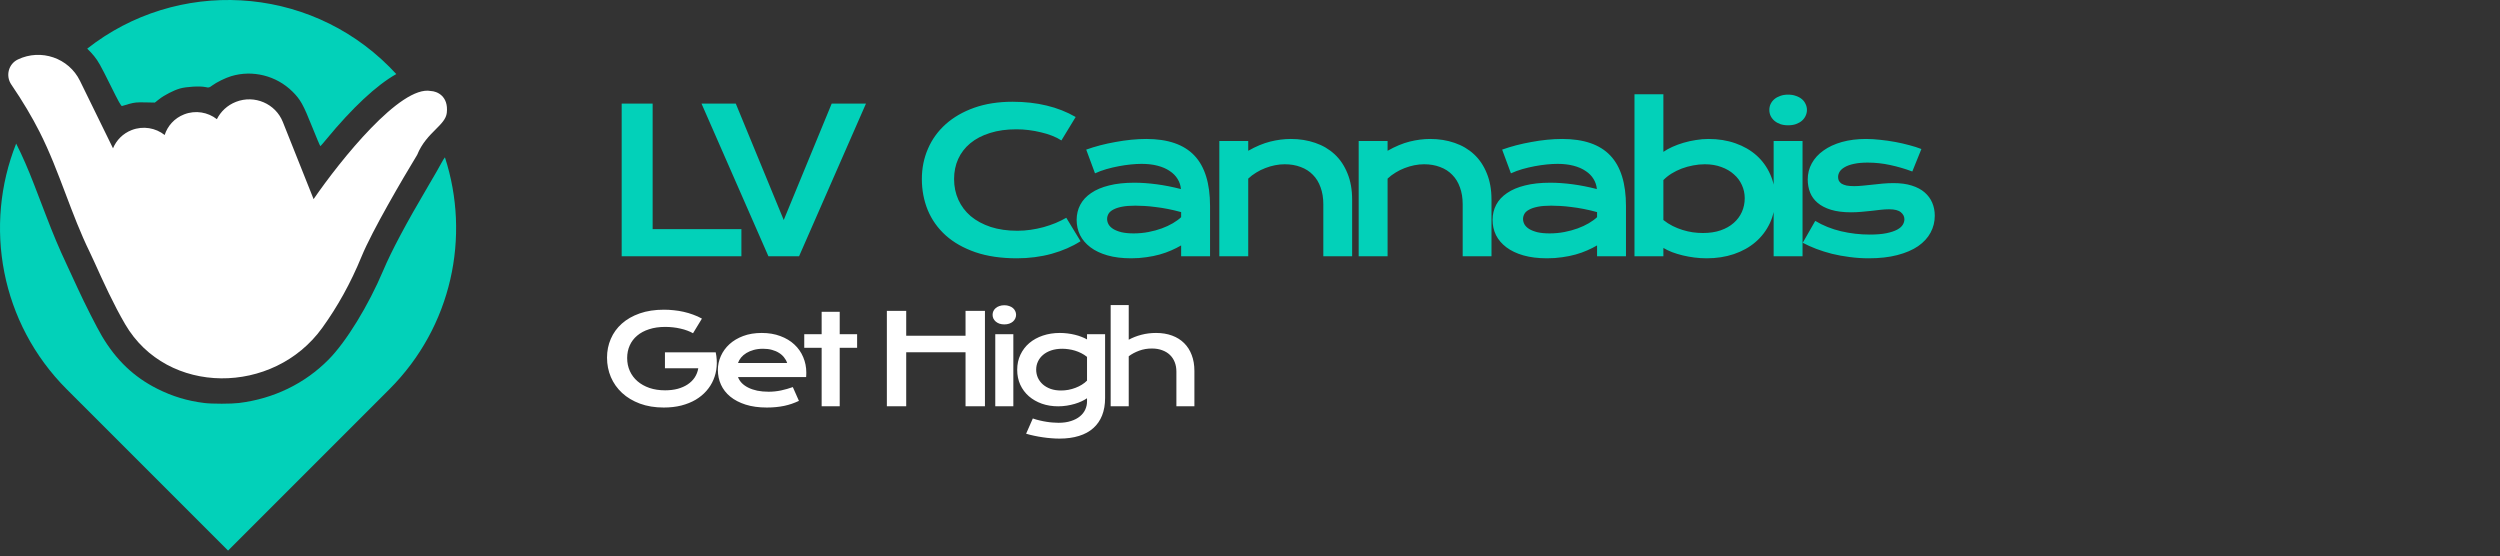
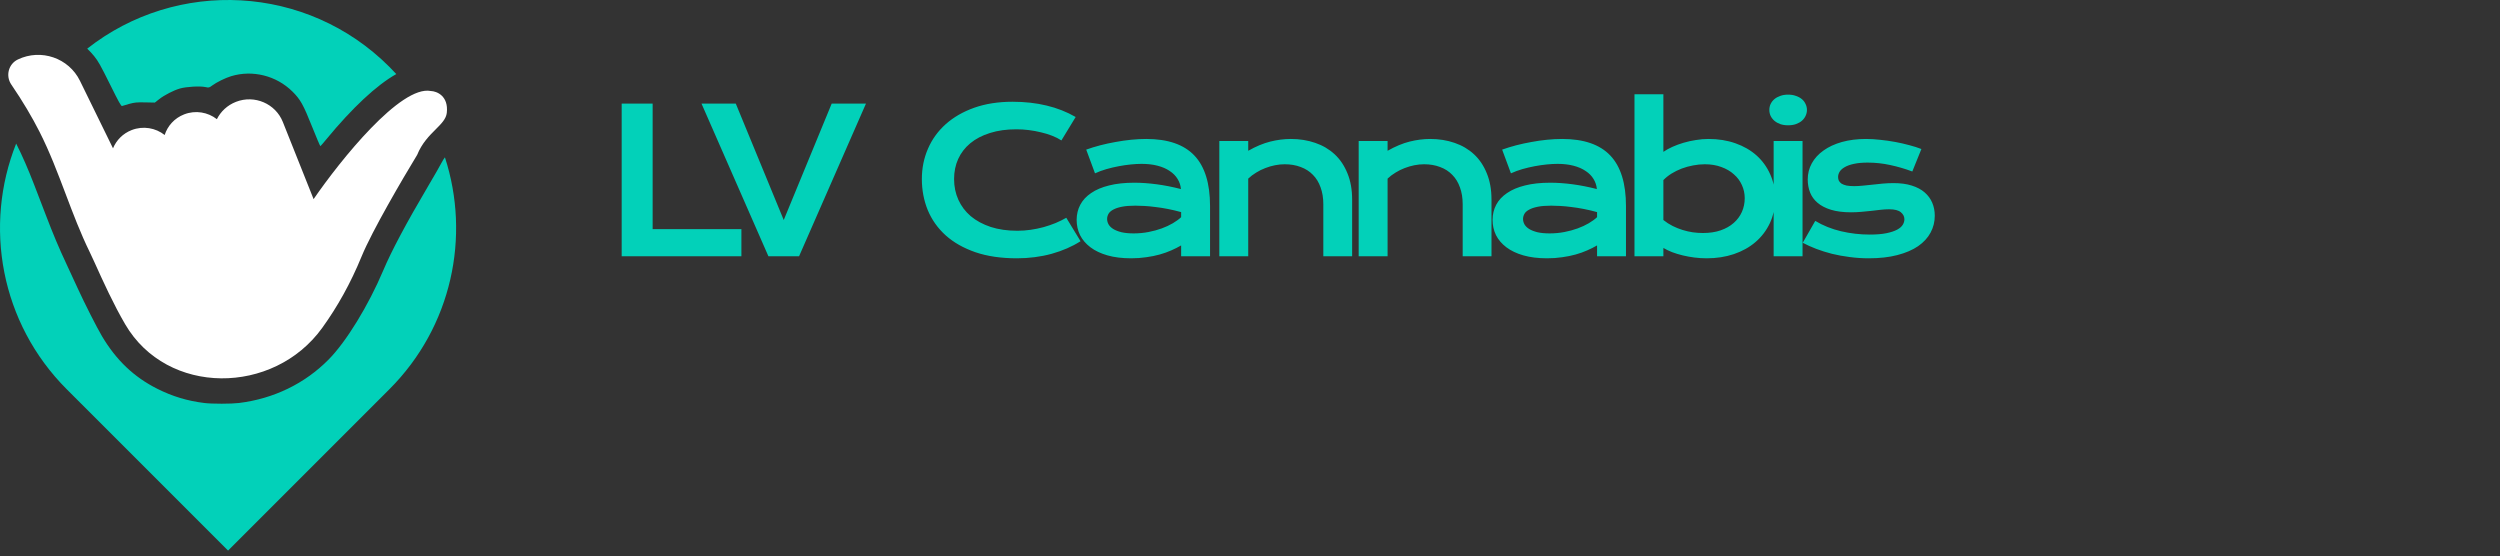
<svg xmlns="http://www.w3.org/2000/svg" width="400" height="89" viewBox="0 0 400 89" fill="none">
  <rect x="0" y="0" width="400" height="89" fill="#333333" stroke="none" />
  <path d="M99.469 16.578H104.422V36.656H118.625V41H99.469V16.578ZM112.242 16.578H117.726L125.398 35.203L133.07 16.578H138.554L127.851 41H122.945L112.242 16.578ZM147.497 28.641C147.497 26.901 147.825 25.281 148.481 23.781C149.138 22.271 150.085 20.963 151.325 19.859C152.575 18.745 154.096 17.87 155.888 17.234C157.69 16.599 159.726 16.281 161.997 16.281C163.986 16.281 165.809 16.484 167.466 16.891C169.132 17.287 170.679 17.896 172.106 18.719L169.825 22.469C169.398 22.188 168.903 21.938 168.341 21.719C167.789 21.5 167.195 21.318 166.559 21.172C165.934 21.016 165.283 20.896 164.606 20.812C163.94 20.729 163.278 20.688 162.622 20.688C161.039 20.688 159.627 20.885 158.388 21.281C157.148 21.667 156.101 22.213 155.247 22.922C154.403 23.62 153.757 24.458 153.309 25.438C152.872 26.406 152.653 27.474 152.653 28.641C152.653 29.849 152.882 30.958 153.341 31.969C153.799 32.979 154.46 33.854 155.325 34.594C156.2 35.323 157.263 35.896 158.513 36.312C159.773 36.719 161.195 36.922 162.778 36.922C163.497 36.922 164.21 36.87 164.919 36.766C165.627 36.661 166.309 36.521 166.966 36.344C167.632 36.156 168.273 35.938 168.888 35.688C169.502 35.427 170.075 35.146 170.606 34.844L172.888 38.594C171.554 39.448 170.013 40.12 168.263 40.609C166.513 41.089 164.653 41.328 162.684 41.328C160.174 41.328 157.971 41.005 156.075 40.359C154.179 39.703 152.596 38.807 151.325 37.672C150.054 36.526 149.096 35.182 148.45 33.641C147.815 32.089 147.497 30.422 147.497 28.641ZM172.263 35.188C172.263 34.302 172.456 33.495 172.841 32.766C173.227 32.036 173.805 31.412 174.576 30.891C175.346 30.359 176.305 29.953 177.451 29.672C178.607 29.38 179.951 29.234 181.482 29.234C182.617 29.234 183.81 29.318 185.06 29.484C186.32 29.651 187.617 29.906 188.951 30.25C188.899 29.667 188.721 29.13 188.419 28.641C188.117 28.141 187.695 27.713 187.154 27.359C186.623 26.995 185.977 26.713 185.216 26.516C184.466 26.318 183.612 26.219 182.654 26.219C182.133 26.219 181.56 26.25 180.935 26.312C180.31 26.375 179.664 26.469 178.998 26.594C178.331 26.719 177.669 26.875 177.013 27.062C176.367 27.25 175.763 27.474 175.201 27.734L173.794 23.938C174.492 23.688 175.237 23.458 176.029 23.25C176.831 23.042 177.649 22.865 178.482 22.719C179.315 22.562 180.149 22.443 180.982 22.359C181.815 22.276 182.623 22.234 183.404 22.234C186.852 22.234 189.414 23.115 191.091 24.875C192.768 26.635 193.607 29.333 193.607 32.969V41H188.982V39.266C188.503 39.547 187.977 39.812 187.404 40.062C186.841 40.312 186.227 40.531 185.56 40.719C184.893 40.906 184.175 41.052 183.404 41.156C182.643 41.271 181.836 41.328 180.982 41.328C179.544 41.328 178.279 41.172 177.185 40.859C176.102 40.547 175.195 40.115 174.466 39.562C173.737 39.01 173.185 38.365 172.81 37.625C172.445 36.875 172.263 36.062 172.263 35.188ZM177.138 35.031C177.138 35.333 177.216 35.625 177.373 35.906C177.529 36.177 177.779 36.422 178.123 36.641C178.466 36.849 178.904 37.021 179.435 37.156C179.977 37.281 180.628 37.344 181.388 37.344C182.201 37.344 182.987 37.271 183.748 37.125C184.508 36.979 185.216 36.786 185.873 36.547C186.529 36.307 187.123 36.031 187.654 35.719C188.185 35.406 188.628 35.083 188.982 34.75V33.938C188.274 33.74 187.57 33.573 186.873 33.438C186.185 33.302 185.524 33.198 184.888 33.125C184.263 33.042 183.669 32.984 183.107 32.953C182.555 32.922 182.07 32.906 181.654 32.906C180.789 32.906 180.07 32.964 179.498 33.078C178.925 33.193 178.461 33.349 178.107 33.547C177.753 33.734 177.503 33.958 177.357 34.219C177.211 34.479 177.138 34.75 177.138 35.031ZM195.092 22.562H199.717V24.125C200.946 23.427 202.118 22.938 203.232 22.656C204.357 22.375 205.456 22.234 206.529 22.234C207.936 22.234 209.238 22.443 210.436 22.859C211.634 23.266 212.67 23.875 213.545 24.688C214.42 25.5 215.102 26.516 215.592 27.734C216.092 28.943 216.342 30.344 216.342 31.938V41H211.732V32.688C211.732 31.677 211.587 30.776 211.295 29.984C211.014 29.182 210.602 28.51 210.061 27.969C209.529 27.417 208.878 27 208.107 26.719C207.347 26.427 206.493 26.281 205.545 26.281C205.045 26.281 204.529 26.333 203.998 26.438C203.477 26.542 202.962 26.693 202.451 26.891C201.951 27.078 201.467 27.318 200.998 27.609C200.529 27.891 200.102 28.213 199.717 28.578V41H195.092V22.562ZM217.389 22.562H222.014V24.125C223.244 23.427 224.415 22.938 225.53 22.656C226.655 22.375 227.754 22.234 228.827 22.234C230.233 22.234 231.535 22.443 232.733 22.859C233.931 23.266 234.967 23.875 235.842 24.688C236.717 25.5 237.4 26.516 237.889 27.734C238.389 28.943 238.639 30.344 238.639 31.938V41H234.03V32.688C234.03 31.677 233.884 30.776 233.592 29.984C233.311 29.182 232.9 28.51 232.358 27.969C231.827 27.417 231.176 27 230.405 26.719C229.645 26.427 228.79 26.281 227.842 26.281C227.342 26.281 226.827 26.333 226.296 26.438C225.775 26.542 225.259 26.693 224.749 26.891C224.249 27.078 223.764 27.318 223.296 27.609C222.827 27.891 222.4 28.213 222.014 28.578V41H217.389V22.562ZM238.812 35.188C238.812 34.302 239.005 33.495 239.39 32.766C239.775 32.036 240.354 31.412 241.124 30.891C241.895 30.359 242.854 29.953 243.999 29.672C245.156 29.38 246.499 29.234 248.031 29.234C249.166 29.234 250.359 29.318 251.609 29.484C252.869 29.651 254.166 29.906 255.499 30.25C255.447 29.667 255.27 29.13 254.968 28.641C254.666 28.141 254.244 27.713 253.702 27.359C253.171 26.995 252.525 26.713 251.765 26.516C251.015 26.318 250.161 26.219 249.202 26.219C248.682 26.219 248.109 26.25 247.484 26.312C246.859 26.375 246.213 26.469 245.546 26.594C244.88 26.719 244.218 26.875 243.562 27.062C242.916 27.25 242.312 27.474 241.749 27.734L240.343 23.938C241.041 23.688 241.786 23.458 242.577 23.25C243.38 23.042 244.197 22.865 245.031 22.719C245.864 22.562 246.697 22.443 247.531 22.359C248.364 22.276 249.171 22.234 249.952 22.234C253.4 22.234 255.963 23.115 257.64 24.875C259.317 26.635 260.156 29.333 260.156 32.969V41H255.531V39.266C255.051 39.547 254.525 39.812 253.952 40.062C253.39 40.312 252.775 40.531 252.109 40.719C251.442 40.906 250.723 41.052 249.952 41.156C249.192 41.271 248.385 41.328 247.531 41.328C246.093 41.328 244.827 41.172 243.734 40.859C242.65 40.547 241.744 40.115 241.015 39.562C240.286 39.01 239.734 38.365 239.359 37.625C238.994 36.875 238.812 36.062 238.812 35.188ZM243.687 35.031C243.687 35.333 243.765 35.625 243.921 35.906C244.077 36.177 244.327 36.422 244.671 36.641C245.015 36.849 245.452 37.021 245.984 37.156C246.525 37.281 247.176 37.344 247.937 37.344C248.749 37.344 249.536 37.271 250.296 37.125C251.057 36.979 251.765 36.786 252.421 36.547C253.077 36.307 253.671 36.031 254.202 35.719C254.734 35.406 255.176 35.083 255.531 34.75V33.938C254.822 33.74 254.119 33.573 253.421 33.438C252.734 33.302 252.072 33.198 251.437 33.125C250.812 33.042 250.218 32.984 249.656 32.953C249.104 32.922 248.619 32.906 248.202 32.906C247.338 32.906 246.619 32.964 246.046 33.078C245.473 33.193 245.01 33.349 244.656 33.547C244.301 33.734 244.051 33.958 243.906 34.219C243.76 34.479 243.687 34.75 243.687 35.031ZM261.516 15.078H266.141V24.297C266.547 24.016 267.026 23.75 267.578 23.5C268.13 23.25 268.724 23.031 269.359 22.844C269.995 22.656 270.651 22.51 271.328 22.406C272.005 22.292 272.682 22.234 273.359 22.234C274.922 22.234 276.354 22.463 277.656 22.922C278.969 23.38 280.094 24.026 281.031 24.859C281.969 25.693 282.698 26.693 283.219 27.859C283.75 29.016 284.016 30.297 284.016 31.703C284.016 33.172 283.74 34.5 283.188 35.688C282.635 36.865 281.87 37.875 280.891 38.719C279.922 39.552 278.766 40.198 277.422 40.656C276.089 41.104 274.641 41.328 273.078 41.328C272.411 41.328 271.75 41.286 271.094 41.203C270.448 41.12 269.823 41.005 269.219 40.859C268.625 40.714 268.062 40.542 267.531 40.344C267.01 40.135 266.547 39.911 266.141 39.672V41H261.516V15.078ZM266.141 35.203C266.609 35.578 267.104 35.896 267.625 36.156C268.146 36.417 268.677 36.63 269.219 36.797C269.76 36.964 270.307 37.089 270.859 37.172C271.411 37.245 271.948 37.281 272.469 37.281C273.531 37.281 274.474 37.141 275.297 36.859C276.13 36.568 276.828 36.172 277.391 35.672C277.964 35.172 278.401 34.583 278.703 33.906C279.005 33.229 279.156 32.495 279.156 31.703C279.156 30.963 279.005 30.266 278.703 29.609C278.411 28.953 277.984 28.38 277.422 27.891C276.87 27.391 276.198 27 275.406 26.719C274.625 26.427 273.745 26.281 272.766 26.281C272.141 26.281 271.516 26.344 270.891 26.469C270.266 26.583 269.661 26.75 269.078 26.969C268.505 27.188 267.964 27.453 267.453 27.766C266.953 28.078 266.516 28.427 266.141 28.812V35.203ZM286.094 20.047C285.636 20.047 285.219 19.984 284.844 19.859C284.48 19.724 284.167 19.547 283.907 19.328C283.646 19.099 283.443 18.838 283.298 18.547C283.162 18.245 283.094 17.927 283.094 17.594C283.094 17.25 283.162 16.932 283.298 16.641C283.443 16.338 283.646 16.078 283.907 15.859C284.167 15.641 284.48 15.469 284.844 15.344C285.219 15.208 285.636 15.141 286.094 15.141C286.563 15.141 286.98 15.208 287.344 15.344C287.719 15.469 288.037 15.641 288.298 15.859C288.558 16.078 288.756 16.338 288.891 16.641C289.037 16.932 289.11 17.25 289.11 17.594C289.11 17.927 289.037 18.245 288.891 18.547C288.756 18.838 288.558 19.099 288.298 19.328C288.037 19.547 287.719 19.724 287.344 19.859C286.98 19.984 286.563 20.047 286.094 20.047ZM283.782 22.562H288.407V41H283.782V22.562ZM290.439 35.344C291.689 36.094 293.064 36.646 294.564 37C296.064 37.354 297.6 37.531 299.173 37.531C300.236 37.531 301.121 37.458 301.829 37.312C302.538 37.167 303.105 36.979 303.533 36.75C303.96 36.521 304.262 36.26 304.439 35.969C304.616 35.677 304.704 35.38 304.704 35.078C304.704 34.641 304.512 34.266 304.126 33.953C303.751 33.641 303.126 33.484 302.251 33.484C301.845 33.484 301.408 33.51 300.939 33.562C300.47 33.615 299.975 33.672 299.454 33.734C298.944 33.786 298.408 33.839 297.845 33.891C297.293 33.943 296.73 33.969 296.158 33.969C294.908 33.969 293.84 33.833 292.954 33.562C292.079 33.292 291.366 32.922 290.814 32.453C290.262 31.984 289.861 31.432 289.611 30.797C289.361 30.151 289.236 29.458 289.236 28.719C289.236 27.781 289.454 26.917 289.892 26.125C290.329 25.333 290.954 24.651 291.767 24.078C292.579 23.495 293.559 23.042 294.704 22.719C295.861 22.396 297.147 22.234 298.564 22.234C299.303 22.234 300.074 22.281 300.876 22.375C301.689 22.458 302.486 22.573 303.267 22.719C304.048 22.865 304.798 23.037 305.517 23.234C306.236 23.422 306.871 23.625 307.423 23.844L305.97 27.438C304.793 27 303.616 26.656 302.439 26.406C301.272 26.146 300.069 26.016 298.829 26.016C297.965 26.016 297.23 26.083 296.626 26.219C296.033 26.344 295.548 26.516 295.173 26.734C294.798 26.943 294.522 27.188 294.345 27.469C294.178 27.74 294.095 28.026 294.095 28.328C294.095 28.547 294.137 28.745 294.22 28.922C294.314 29.099 294.46 29.255 294.658 29.391C294.866 29.516 295.131 29.615 295.454 29.688C295.788 29.75 296.194 29.781 296.673 29.781C297.111 29.781 297.574 29.755 298.064 29.703C298.553 29.651 299.064 29.599 299.595 29.547C300.126 29.484 300.673 29.427 301.236 29.375C301.809 29.323 302.392 29.297 302.986 29.297C304.09 29.297 305.053 29.427 305.876 29.688C306.71 29.948 307.397 30.312 307.939 30.781C308.48 31.25 308.887 31.802 309.158 32.438C309.428 33.073 309.564 33.766 309.564 34.516C309.564 35.484 309.34 36.385 308.892 37.219C308.444 38.052 307.777 38.776 306.892 39.391C306.006 39.995 304.902 40.469 303.579 40.812C302.267 41.156 300.746 41.328 299.017 41.328C297.954 41.328 296.928 41.26 295.939 41.125C294.949 41 294.006 40.828 293.111 40.609C292.215 40.38 291.371 40.115 290.579 39.812C289.798 39.51 289.085 39.188 288.439 38.844L290.439 35.344Z" fill="#02D1B9" />
-   <path d="M97.123 57.227C97.123 56.152 97.325 55.15 97.728 54.219C98.132 53.281 98.721 52.467 99.496 51.777C100.271 51.087 101.221 50.544 102.348 50.147C103.48 49.749 104.776 49.551 106.234 49.551C106.762 49.551 107.289 49.58 107.816 49.639C108.35 49.691 108.874 49.775 109.389 49.893C109.91 50.01 110.414 50.16 110.902 50.342C111.397 50.518 111.866 50.729 112.309 50.977L110.883 53.32C110.616 53.164 110.313 53.024 109.975 52.9C109.636 52.77 109.271 52.663 108.881 52.578C108.497 52.487 108.096 52.419 107.68 52.373C107.27 52.328 106.856 52.305 106.439 52.305C105.476 52.305 104.617 52.428 103.861 52.676C103.106 52.917 102.468 53.258 101.947 53.701C101.426 54.137 101.029 54.661 100.756 55.273C100.482 55.885 100.346 56.556 100.346 57.285C100.346 58.04 100.489 58.734 100.775 59.365C101.062 59.997 101.469 60.54 101.996 60.996C102.523 61.452 103.161 61.81 103.91 62.07C104.659 62.324 105.495 62.451 106.42 62.451C107.156 62.451 107.829 62.37 108.441 62.207C109.053 62.038 109.587 61.8 110.043 61.494C110.499 61.188 110.87 60.82 111.156 60.391C111.443 59.954 111.632 59.466 111.723 58.926H106.391V56.377H114.506V56.387L114.516 56.377C114.678 57.158 114.727 57.92 114.662 58.662C114.604 59.398 114.434 60.094 114.154 60.752C113.881 61.403 113.503 62.002 113.021 62.549C112.54 63.096 111.964 63.568 111.293 63.965C110.622 64.356 109.861 64.662 109.008 64.883C108.155 65.098 107.221 65.205 106.205 65.205C104.786 65.205 103.513 64.997 102.387 64.58C101.267 64.163 100.316 63.594 99.535 62.871C98.754 62.148 98.155 61.302 97.738 60.332C97.328 59.362 97.123 58.327 97.123 57.227ZM114.86 59.199C114.86 58.418 115.019 57.672 115.338 56.963C115.657 56.247 116.116 55.615 116.715 55.068C117.314 54.522 118.047 54.085 118.913 53.76C119.785 53.434 120.774 53.272 121.881 53.272C122.982 53.272 123.971 53.438 124.85 53.77C125.735 54.095 126.484 54.544 127.096 55.117C127.715 55.69 128.187 56.364 128.512 57.139C128.844 57.913 129.01 58.743 129.01 59.629C129.01 59.74 129.007 59.86 129 59.99C129 60.114 128.994 60.228 128.981 60.332H118.082C118.206 60.677 118.405 60.993 118.678 61.279C118.958 61.566 119.306 61.813 119.723 62.022C120.14 62.23 120.621 62.393 121.168 62.51C121.715 62.62 122.321 62.676 122.985 62.676C123.649 62.676 124.31 62.607 124.967 62.471C125.625 62.328 126.253 62.148 126.852 61.934L127.829 64.141C127.451 64.316 127.067 64.473 126.676 64.609C126.292 64.74 125.888 64.85 125.465 64.941C125.049 65.026 124.609 65.091 124.147 65.137C123.691 65.182 123.209 65.205 122.702 65.205C121.406 65.205 120.27 65.049 119.293 64.736C118.317 64.424 117.5 63.997 116.842 63.457C116.185 62.917 115.69 62.282 115.358 61.553C115.026 60.824 114.86 60.039 114.86 59.199ZM125.944 58.076C125.84 57.757 125.677 57.461 125.455 57.188C125.241 56.908 124.97 56.667 124.645 56.465C124.319 56.257 123.942 56.094 123.512 55.977C123.082 55.859 122.61 55.801 122.096 55.801C121.549 55.801 121.051 55.863 120.602 55.986C120.153 56.11 119.759 56.276 119.42 56.484C119.082 56.693 118.799 56.934 118.571 57.207C118.349 57.48 118.187 57.77 118.082 58.076H125.944ZM131.464 55.645H128.68V53.477H131.464V49.893H134.354V53.477H137.138V55.645H134.354V65H131.464V55.645ZM141.898 49.736H144.994V53.721H154.486V49.736H157.591V65H154.486V56.367H144.994V65H141.898V49.736ZM160.689 51.904C160.403 51.904 160.143 51.865 159.908 51.787C159.68 51.703 159.485 51.592 159.322 51.455C159.16 51.312 159.033 51.149 158.941 50.967C158.857 50.778 158.814 50.579 158.814 50.371C158.814 50.156 158.857 49.958 158.941 49.775C159.033 49.587 159.16 49.424 159.322 49.287C159.485 49.15 159.68 49.043 159.908 48.965C160.143 48.88 160.403 48.838 160.689 48.838C160.982 48.838 161.243 48.88 161.471 48.965C161.705 49.043 161.904 49.15 162.066 49.287C162.229 49.424 162.353 49.587 162.438 49.775C162.529 49.958 162.574 50.156 162.574 50.371C162.574 50.579 162.529 50.778 162.438 50.967C162.353 51.149 162.229 51.312 162.066 51.455C161.904 51.592 161.705 51.703 161.471 51.787C161.243 51.865 160.982 51.904 160.689 51.904ZM159.244 53.477H162.135V65H159.244V53.477ZM165.252 66.953C165.617 67.083 165.988 67.191 166.366 67.275C166.743 67.367 167.108 67.438 167.459 67.49C167.817 67.549 168.159 67.588 168.485 67.607C168.81 67.633 169.1 67.647 169.354 67.647C170.122 67.647 170.789 67.552 171.356 67.363C171.929 67.181 172.404 66.934 172.782 66.621C173.166 66.309 173.452 65.944 173.641 65.527C173.83 65.117 173.924 64.681 173.924 64.219V63.721C173.677 63.89 173.387 64.053 173.055 64.209C172.723 64.365 172.358 64.502 171.961 64.619C171.564 64.736 171.141 64.831 170.692 64.902C170.249 64.974 169.79 65.01 169.315 65.01C168.371 65.01 167.498 64.87 166.698 64.59C165.897 64.303 165.204 63.906 164.618 63.398C164.032 62.884 163.573 62.269 163.241 61.553C162.915 60.837 162.752 60.042 162.752 59.17C162.752 58.278 162.925 57.471 163.27 56.748C163.615 56.019 164.09 55.397 164.696 54.883C165.308 54.368 166.03 53.971 166.864 53.691C167.697 53.411 168.602 53.272 169.579 53.272C169.995 53.272 170.409 53.297 170.819 53.35C171.229 53.402 171.62 53.473 171.991 53.565C172.368 53.656 172.72 53.766 173.045 53.897C173.377 54.02 173.67 54.157 173.924 54.307V53.477H176.815V63.682C176.815 64.73 176.655 65.658 176.336 66.465C176.017 67.272 175.549 67.949 174.93 68.496C174.318 69.049 173.556 69.466 172.645 69.746C171.733 70.033 170.689 70.176 169.51 70.176C169.087 70.176 168.648 70.156 168.192 70.117C167.736 70.085 167.277 70.033 166.815 69.961C166.359 69.896 165.907 69.814 165.457 69.717C165.015 69.626 164.588 69.518 164.178 69.394L165.252 66.953ZM165.789 59.141C165.789 59.603 165.881 60.039 166.063 60.449C166.252 60.853 166.519 61.208 166.864 61.514C167.209 61.813 167.625 62.051 168.114 62.227C168.602 62.396 169.152 62.48 169.764 62.48C170.161 62.48 170.555 62.445 170.946 62.373C171.343 62.295 171.72 62.188 172.079 62.051C172.443 61.914 172.782 61.748 173.094 61.553C173.413 61.357 173.69 61.139 173.924 60.898V57.1C173.631 56.865 173.322 56.667 172.996 56.504C172.671 56.341 172.339 56.208 172 56.103C171.662 55.999 171.32 55.925 170.975 55.879C170.63 55.827 170.295 55.801 169.969 55.801C169.305 55.801 168.713 55.889 168.192 56.065C167.677 56.24 167.241 56.481 166.883 56.787C166.532 57.087 166.261 57.438 166.073 57.842C165.884 58.245 165.789 58.678 165.789 59.141ZM177.706 48.809H180.596V54.355C181.202 54.023 181.876 53.76 182.618 53.565C183.367 53.369 184.151 53.272 184.971 53.272C185.922 53.272 186.775 53.411 187.53 53.691C188.292 53.971 188.936 54.375 189.464 54.902C189.991 55.423 190.395 56.058 190.675 56.807C190.961 57.555 191.104 58.398 191.104 59.336V65H188.223V59.453C188.223 58.906 188.136 58.408 187.96 57.959C187.784 57.503 187.527 57.113 187.188 56.787C186.85 56.462 186.436 56.211 185.948 56.035C185.466 55.853 184.919 55.762 184.307 55.762C183.572 55.762 182.888 55.879 182.257 56.113C181.625 56.348 181.072 56.644 180.596 57.002V65H177.706V48.809Z" fill="white" />
  <path fill-rule="evenodd" clip-rule="evenodd" d="M13.953 7.787C14.349 8.158 14.722 8.56 15.072 8.991C15.707 9.774 16.108 10.49 17.591 13.48C19.037 16.396 19.387 17.023 19.533 16.958C19.631 16.914 20.157 16.76 20.702 16.615C21.564 16.385 21.894 16.355 23.234 16.382L24.776 16.413L25.436 15.891C26.294 15.214 27.763 14.457 28.799 14.159C29.809 13.868 31.996 13.744 32.857 13.929C33.434 14.053 33.448 14.05 33.968 13.668C34.668 13.153 36.053 12.474 36.967 12.195C40.402 11.147 44.212 12.098 46.786 14.645C48.067 15.913 48.519 16.72 49.928 20.256C50.621 21.993 51.221 23.402 51.261 23.385C51.3 23.369 51.721 22.885 52.195 22.31C56.38 17.23 60.249 13.624 63.406 11.85C63.045 11.457 62.674 11.069 62.292 10.688C49.085 -2.519 28.273 -3.486 13.953 7.787ZM71.189 25.172C70.972 25.461 70.811 25.722 70.661 26.016C70.418 26.491 69.421 28.229 68.445 29.879C65.038 35.644 62.615 40.195 61.337 43.23C58.97 48.849 55.41 54.661 52.581 57.522C48.764 61.383 43.782 63.797 38.227 64.479C36.971 64.633 33.944 64.634 32.691 64.48C29.985 64.148 27.585 63.422 25.161 62.202C21.435 60.328 18.608 57.64 16.324 53.8C15.501 52.416 13.53 48.534 12.44 46.147C11.914 44.997 11.111 43.263 10.656 42.294C9.427 39.675 8.553 37.599 7.256 34.214C6.615 32.542 5.804 30.43 5.453 29.521C4.497 27.045 3.589 24.956 2.587 22.971C-2.643 36.105 0.057 51.662 10.688 62.292L36.49 88.095L62.292 62.292C72.335 52.25 75.3 37.811 71.189 25.172Z" fill="#02D1B9" />
  <path d="M2.863 9.513C6.558 7.746 11.004 9.274 12.792 12.926L18.081 23.731C18.611 22.442 19.653 21.361 21.066 20.811C22.905 20.095 24.906 20.461 26.347 21.599C26.812 20.145 27.913 18.902 29.461 18.3C31.284 17.59 33.266 17.948 34.7 19.069C35.314 17.845 36.371 16.833 37.759 16.293C40.728 15.136 44.084 16.579 45.254 19.514L50.085 31.634C50.115 31.71 50.144 31.787 50.171 31.864C54.472 25.616 64.103 13.606 68.935 14.561C69.908 14.601 71.781 15.354 71.489 18.047C71.383 19.027 70.624 19.785 69.701 20.707C68.7 21.708 67.506 22.901 66.746 24.779C64.476 28.505 59.522 36.967 57.867 41.006C56.099 45.325 53.995 49.076 51.554 52.463C43.765 63.268 26.728 63.377 20.02 51.869C18.169 48.694 16.578 45.208 15.067 41.858C14.835 41.343 14.601 40.834 14.358 40.338C12.887 37.333 11.697 34.188 10.506 31.043C9.228 27.666 7.95 24.289 6.324 21.085C5.155 18.782 3.665 16.247 1.809 13.526C0.867 12.145 1.346 10.239 2.863 9.513Z" fill="white" />
</svg>